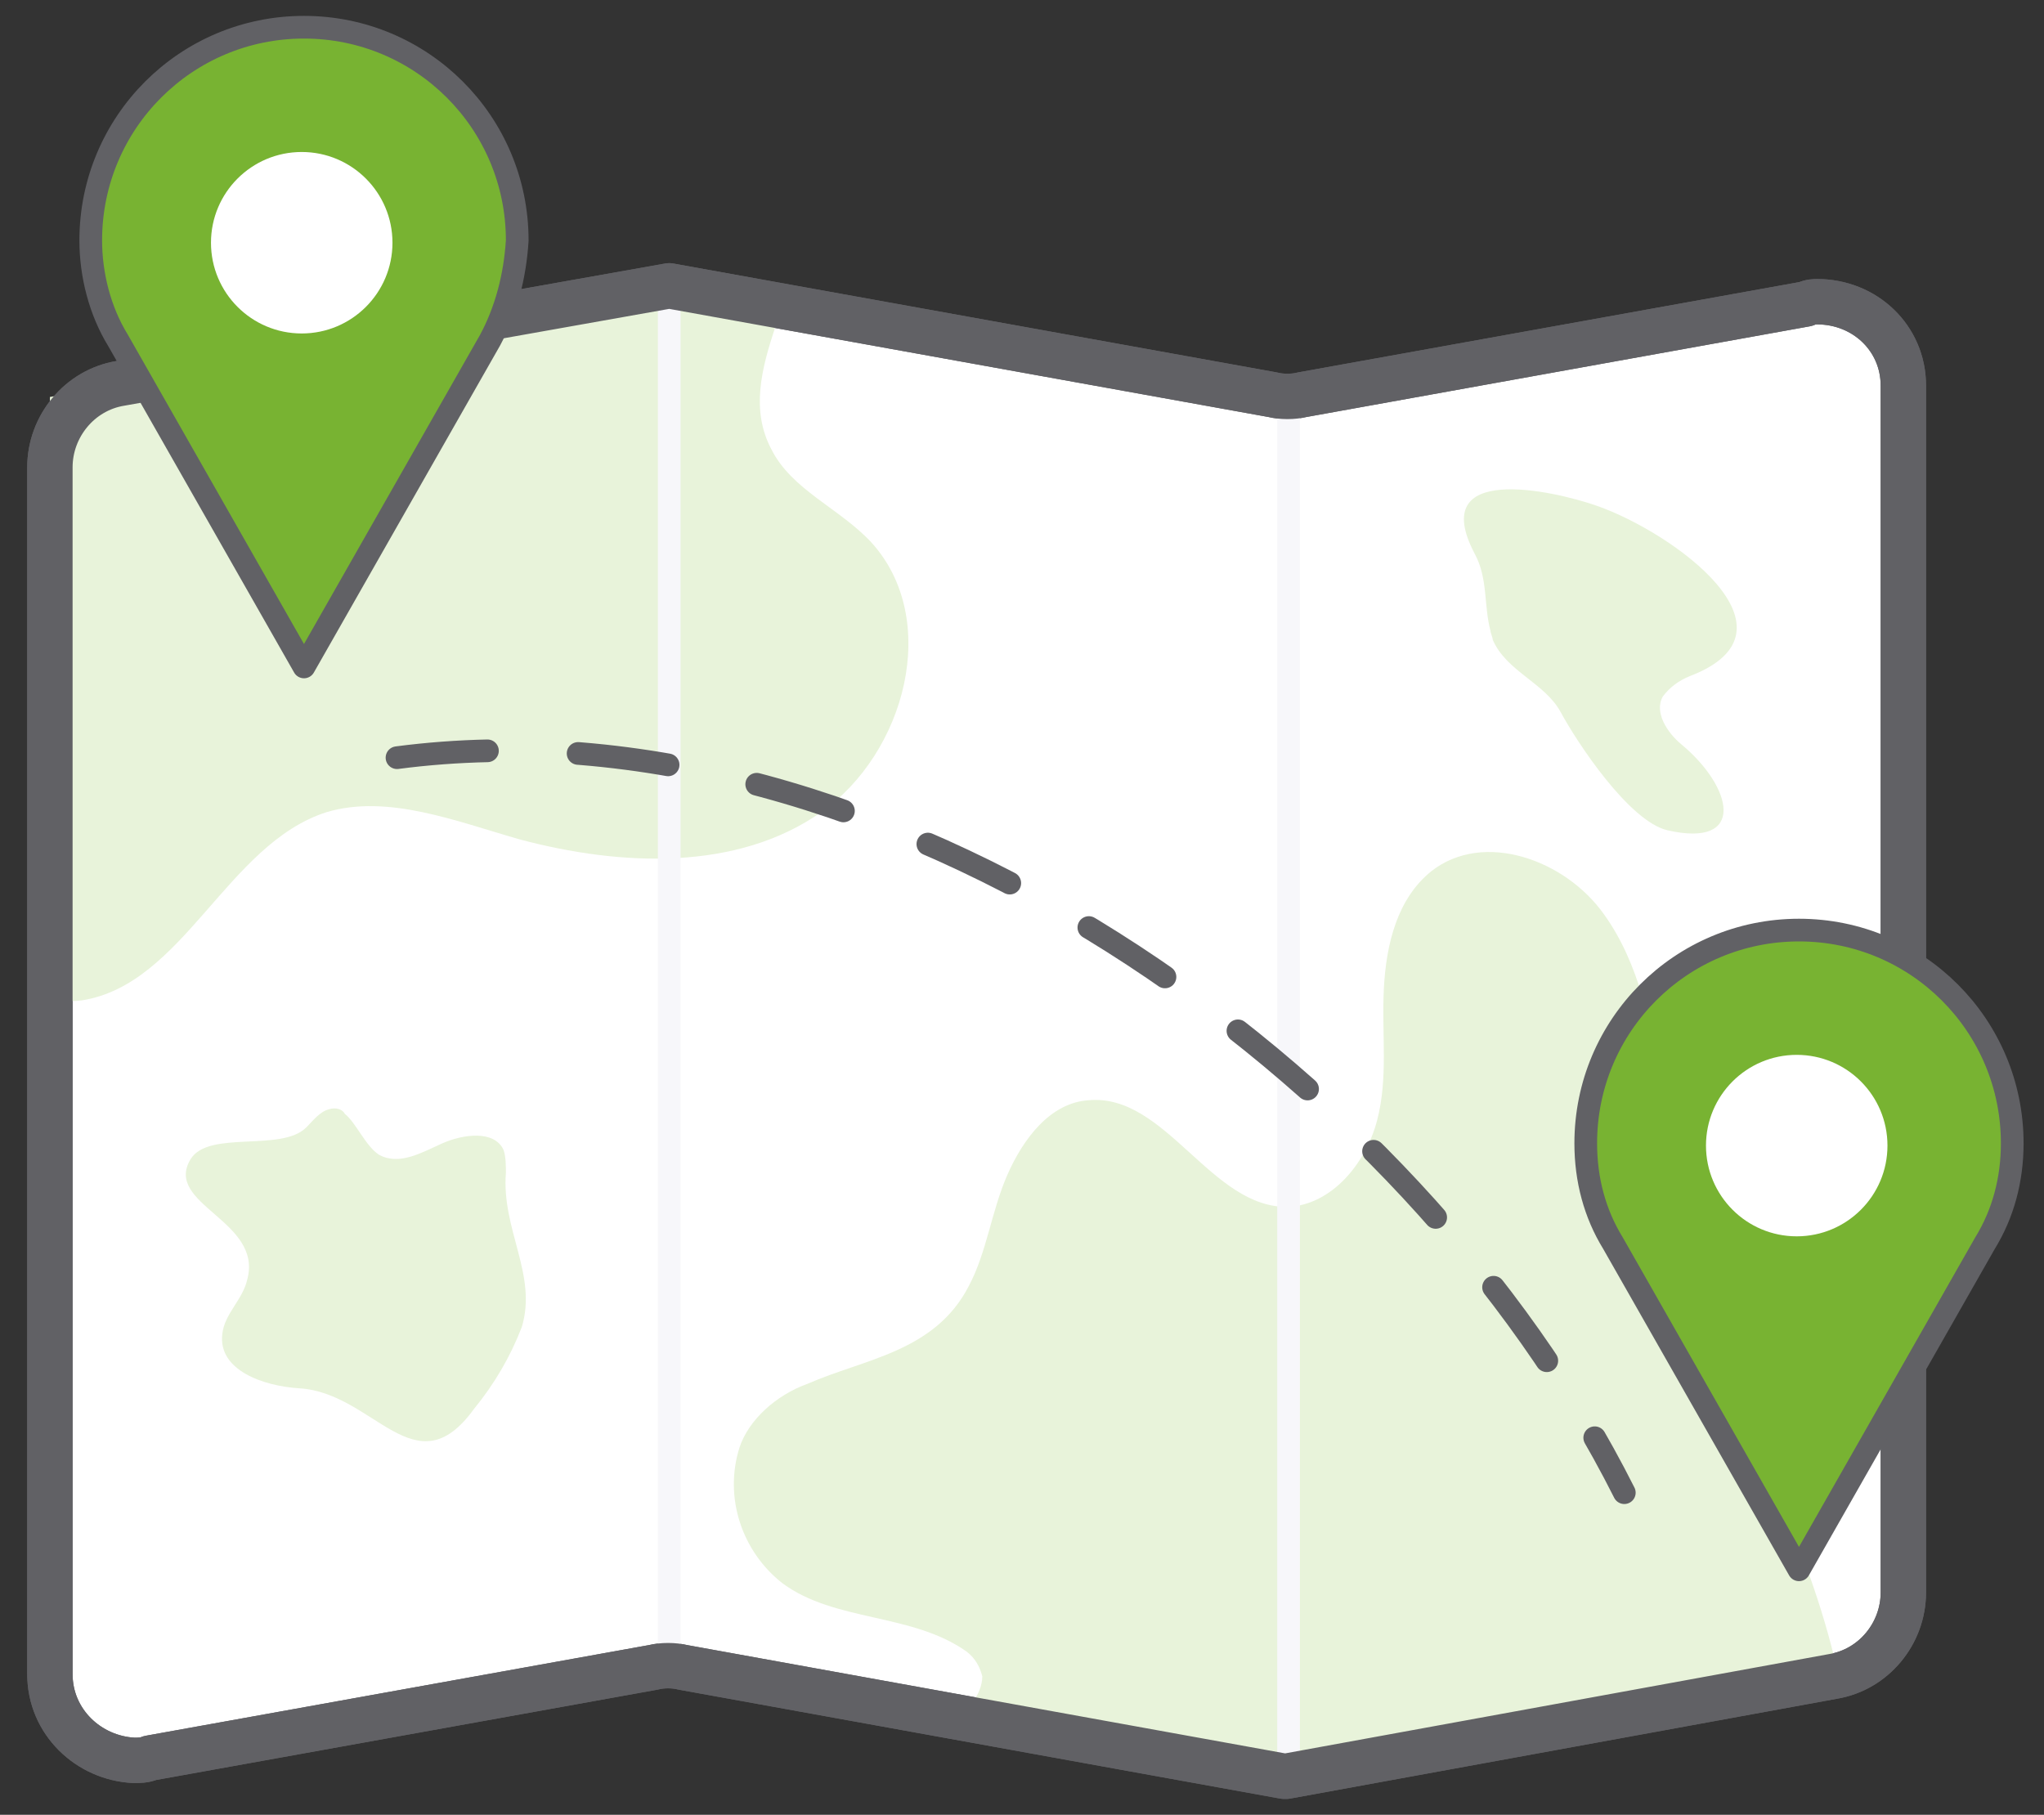
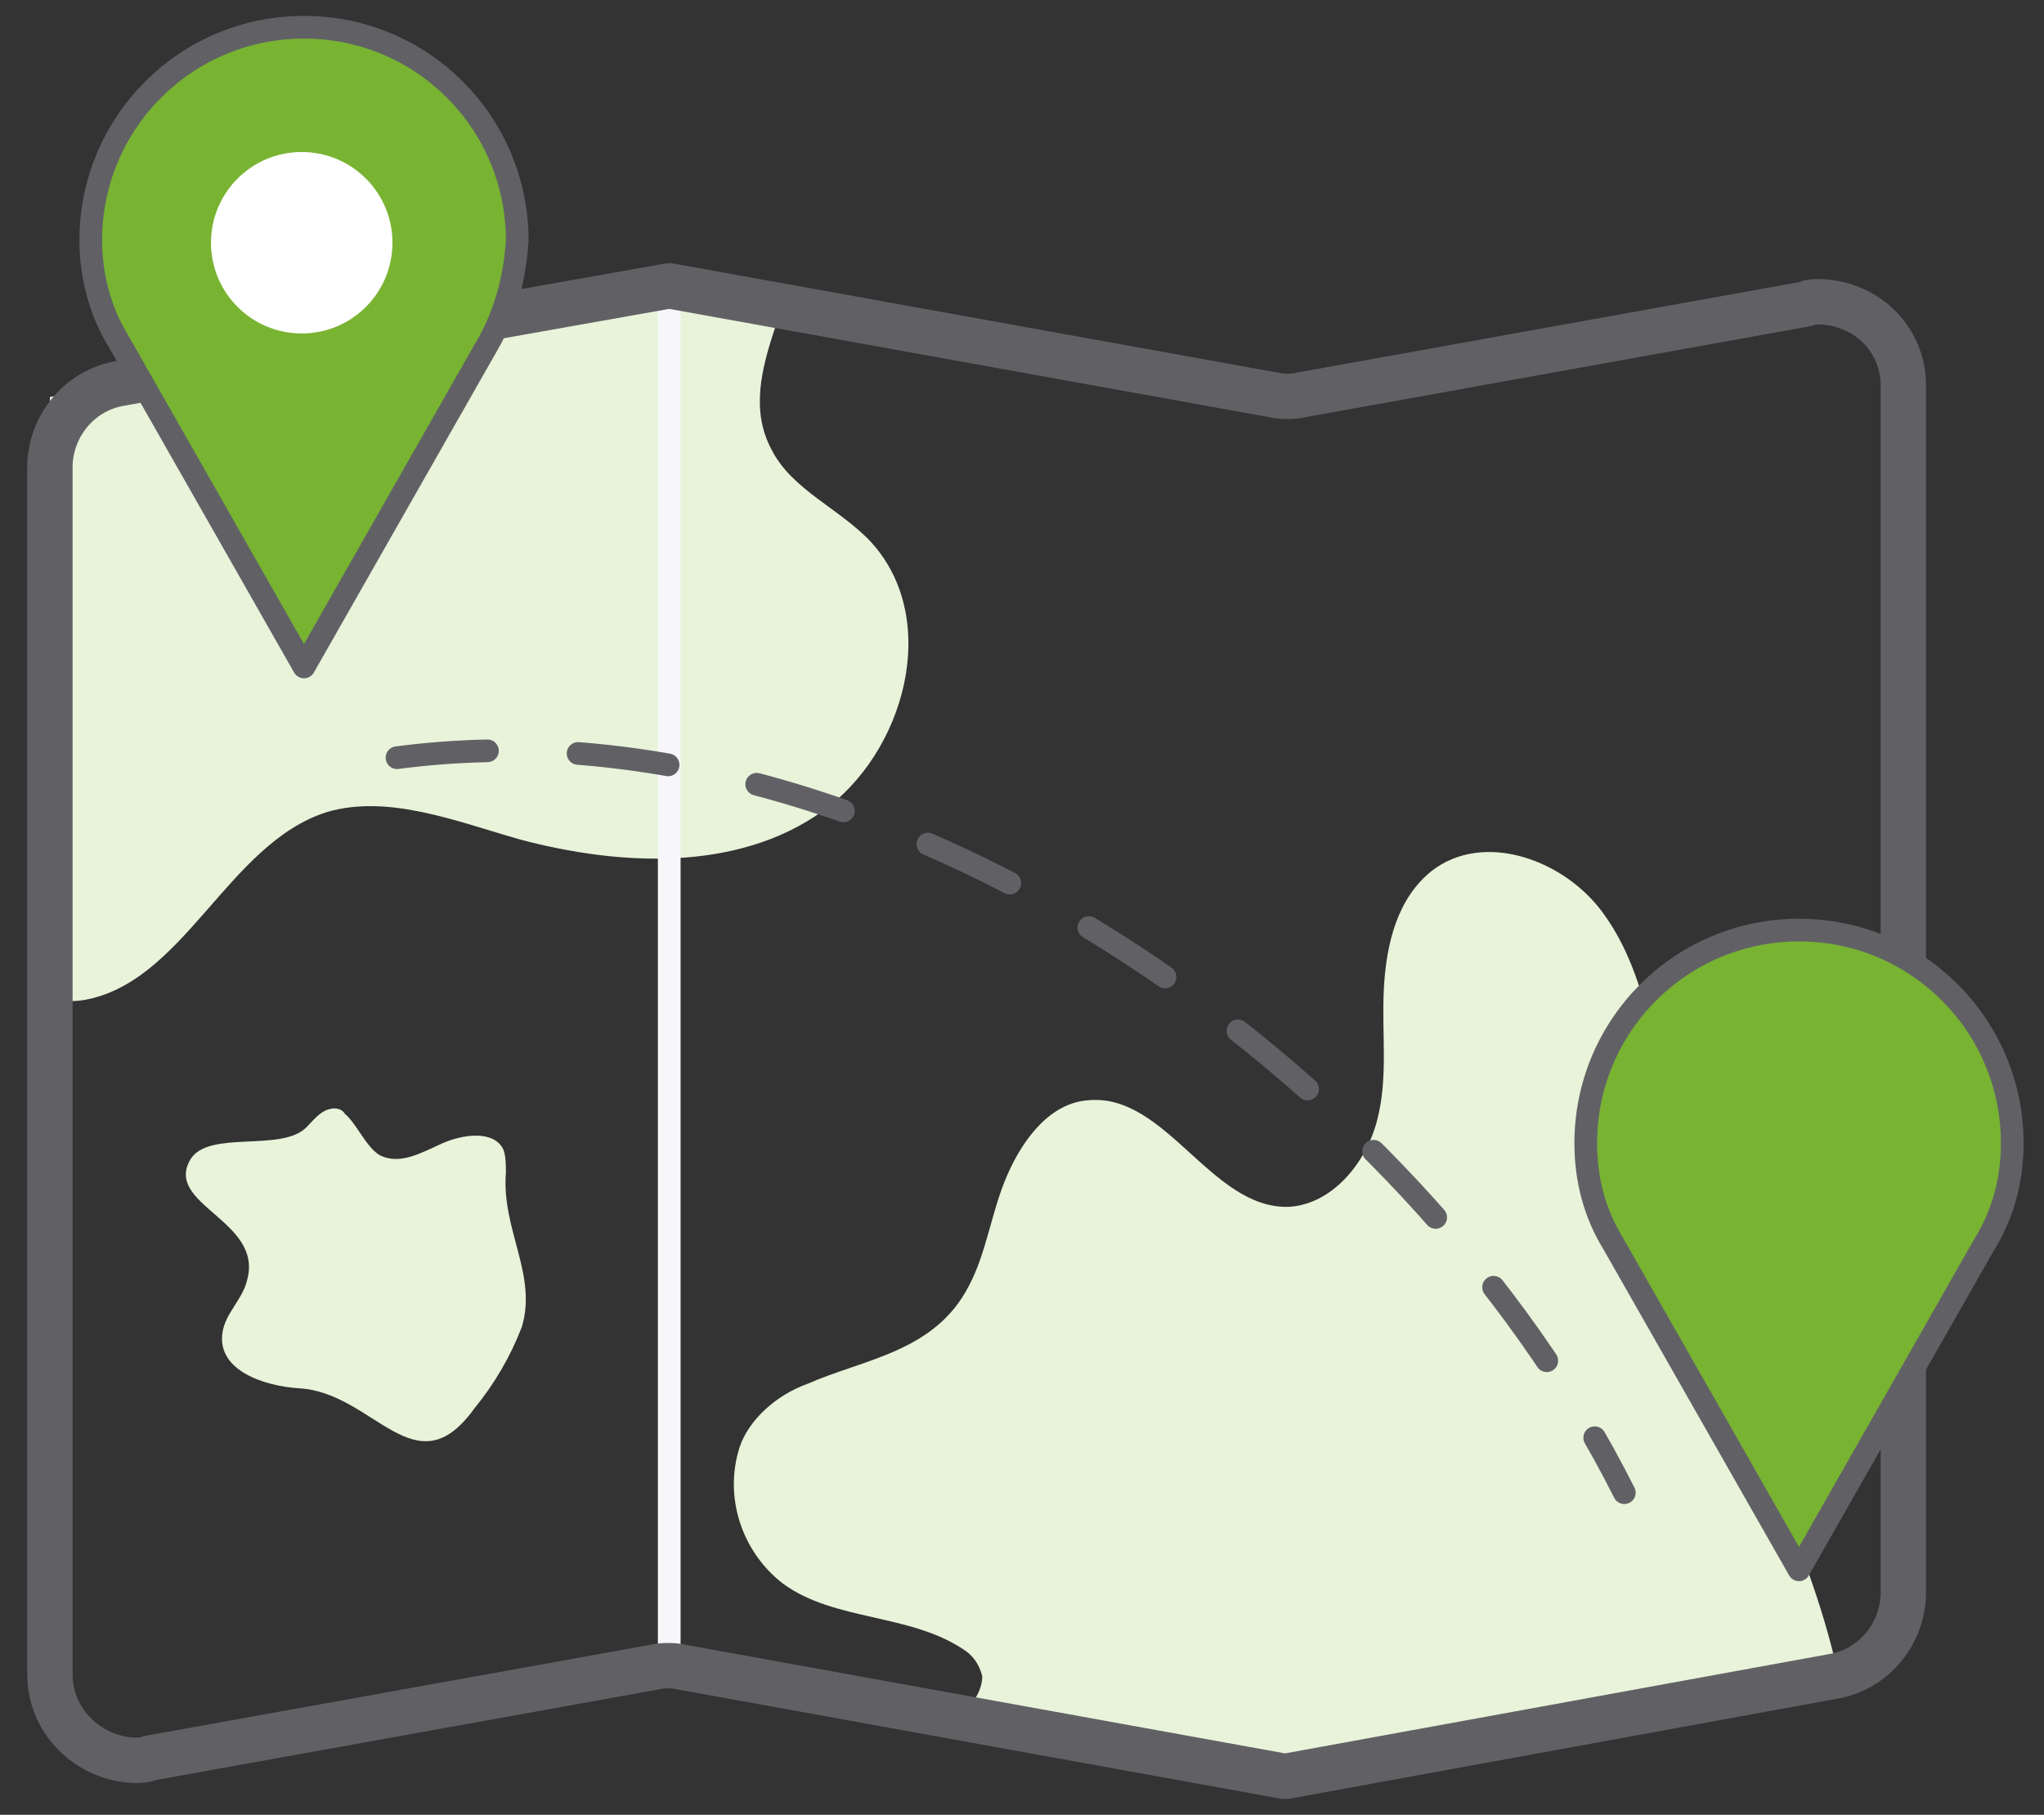
<svg xmlns="http://www.w3.org/2000/svg" xmlns:xlink="http://www.w3.org/1999/xlink" version="1.1" id="Layer_1" x="0px" y="0px" viewBox="0 0 90.1 80" style="enable-background:new 0 0 90.1 80;" xml:space="preserve">
  <rect x="0" y="0" width="90.1" height="80" fill="#333333" stroke="none" />
  <style type="text/css">
	.st0{fill:#FFFFFF;stroke:#616165;stroke-width:2;stroke-linecap:round;stroke-linejoin:round;}
	.st1{clip-path:url(#SVGID_2_);}
	.st2{fill:#E8F3DA;}
	.st3{fill:none;stroke:#F7F7FA;stroke-linecap:round;stroke-linejoin:round;}
	.st4{fill:none;stroke:#616165;stroke-width:2;stroke-linecap:round;stroke-linejoin:round;}
	.st5{fill:none;stroke:#616165;stroke-linecap:round;stroke-linejoin:round;stroke-dasharray:4;}
	.st6{fill:#78B332;stroke:#616165;stroke-linecap:round;stroke-linejoin:round;}
	.st7{fill:#FFFFFF;}
</style>
  <title>solution_focused_icon</title>
-   <path class="st0" d="M79.6,13.4l-22.2,4c-0.4,0.1-0.9,0.1-1.3,0l-26.6-4.8l0,0L5.3,16.9c-1.8,0.3-3.1,1.9-3.1,3.7v53.2  c0,2.1,1.7,3.7,3.7,3.8c0.2,0,0.5,0,0.7-0.1l22.2-4c0.4-0.1,0.9-0.1,1.3,0l26.5,4.8h0.1l24.1-4.4c1.8-0.3,3.1-1.9,3.1-3.7V17  c0-2.1-1.7-3.7-3.8-3.7C80,13.3,79.8,13.3,79.6,13.4z" />
  <g>
    <defs>
      <polygon id="SVGID_1_" points="84,12.6 56.7,17.5 29.5,12.6 29.5,12.6 29.5,12.6 29.5,12.6 29.5,12.6 2.2,17.5 2.2,78.3     29.5,73.4 56.7,78.3 56.7,78.3 56.7,78.3 56.8,78.3 56.8,78.3 84,73.4   " />
    </defs>
    <clipPath id="SVGID_2_">
      <use xlink:href="#SVGID_1_" style="overflow:visible;" />
    </clipPath>
    <g class="st1">
      <path class="st2" d="M5.7,9.9c3.8-0.1,7.6-0.3,11-2.1c1.5-0.9,2.9-2,4.3-3.1c2.5-1.8,5.5-2.6,8.6-2.2c3,0.6,5.7,3,5.9,6.1    c0.3,3.9-3.3,7.8-1.5,11.2c0.9,1.8,3,2.6,4.4,4.1c3.1,3.4,1.5,9.3-2.2,11.9s-8.8,2.4-13.3,1.2c-2.8-0.8-5.8-2-8.5-1.2    c-4.4,1.4-6.3,7.6-10.8,8.3c-2.7,0.3-5.3-1.3-6.3-3.8c-0.9-2.5-0.5-5.3,1.2-7.5c1-1.4,2.4-2.5,2.7-4.2c0.6-2.9-2.3-5.1-4.9-6.5    s-5.6-3-5.9-5.9s2.6-5.3,5.5-5.9C-0.9,10,2.4,9.8,5.7,9.9z" />
      <path class="st2" d="M35.6,61c2.5-1.1,5.6-1.4,7.1-4.3c0.8-1.5,1-3.3,1.7-4.9s1.9-3.2,3.6-3.3c3.4-0.3,5.4,4.8,8.8,4.7    c1.9-0.1,3.4-1.9,3.9-3.8s0.2-3.8,0.3-5.8s0.6-4,2.1-5.2c2.3-1.8,5.9-0.5,7.6,1.9c3.1,4.3,2.4,11.4,4,16.4c1.9,5.8,5,11.1,6.3,17    c0.4,1.4,0.3,2.9-0.2,4.3c-1.3,3.1-5.5,3.9-8.8,3.1s-6.3-2.5-9.6-3.1c-5.4-0.8-15.8,8.5-19.6,2.1c-0.9-1.5-0.9-3.5,0-5    c0.3-0.3,0.5-0.8,0.5-1.2c-0.1-0.4-0.3-0.8-0.7-1.1c-2.4-1.7-5.8-1.3-8.1-3c-1.8-1.4-2.6-3.8-1.9-6C33,62.6,34.2,61.5,35.6,61z" />
    </g>
  </g>
  <line class="st3" x1="29.5" y1="12.6" x2="29.5" y2="73.4" />
-   <line class="st3" x1="56.8" y1="17.8" x2="56.8" y2="78.6" />
  <path class="st4" d="M79.6,13.4l-22.2,4c-0.4,0.1-0.9,0.1-1.3,0l-26.6-4.8l0,0L5.3,16.9c-1.8,0.3-3.1,1.9-3.1,3.7v53.2  c0,2.1,1.7,3.7,3.7,3.8c0.2,0,0.5,0,0.7-0.1l22.2-4c0.4-0.1,0.9-0.1,1.3,0l26.5,4.8h0.1l24.1-4.4c1.8-0.3,3.1-1.9,3.1-3.7V17  c0-2.1-1.7-3.7-3.8-3.7C80,13.3,79.8,13.3,79.6,13.4z" />
  <path class="st5" d="M17.5,33.4c21.4-2.8,44.7,13.7,54.1,32.4" />
  <path class="st6" d="M22.8,10.6c0-5.2-4.2-9.4-9.4-9.4s-9.4,4.2-9.4,9.4c0,1.5,0.4,3.1,1.2,4.4l0,0l4.1,7.2l4.1,7.2l4.1-7.2l4.1-7.2  l0,0C22.3,13.7,22.7,12.2,22.8,10.6z" />
  <circle class="st7" cx="13.3" cy="10.7" r="4" />
  <path class="st6" d="M88.7,50.4c0-5.2-4.2-9.4-9.4-9.4c-5.2,0-9.4,4.2-9.4,9.4c0,1.6,0.4,3.1,1.2,4.4l0,0l4.1,7.2l4.1,7.2l4.1-7.2  l4.1-7.2l0,0C88.3,53.5,88.7,52,88.7,50.4z" />
-   <circle class="st7" cx="79.2" cy="50.5" r="4" />
  <path class="st2" d="M15.2,49.1c0.5,0.4,0.9,1.4,1.5,1.8c0.9,0.5,1.9-0.1,2.8-0.5s2.3-0.6,2.7,0.3c0.1,0.3,0.1,0.7,0.1,1  c-0.2,2.5,1.4,4.5,0.7,6.8c-0.5,1.3-1.2,2.5-2.1,3.6c-2.6,3.6-4.4-0.7-7.7-0.9c-1.6-0.1-3.6-0.8-3.4-2.4c0.1-0.9,0.9-1.5,1.1-2.4  c0.7-2.6-3.7-3.3-2.5-5.3c0.8-1.3,4-0.3,5.1-1.4c0.3-0.3,0.6-0.7,1-0.8C14.8,48.8,15.1,48.9,15.2,49.1z" />
-   <path class="st2" d="M65.7,27.8c0,0.1,0.1,0.3,0.1,0.4c0.6,1.4,2.3,1.9,3,3.2s3,4.8,4.7,5.2c3.5,0.8,2.9-1.9,0.6-3.8  c-0.6-0.5-1.2-1.4-0.8-2.1c0.3-0.4,0.7-0.7,1.2-0.9c5.2-2-0.7-6.3-4.1-7.5c-2-0.7-7.5-1.9-5.4,2.1C65.6,25.5,65.4,26.7,65.7,27.8z" />
</svg>